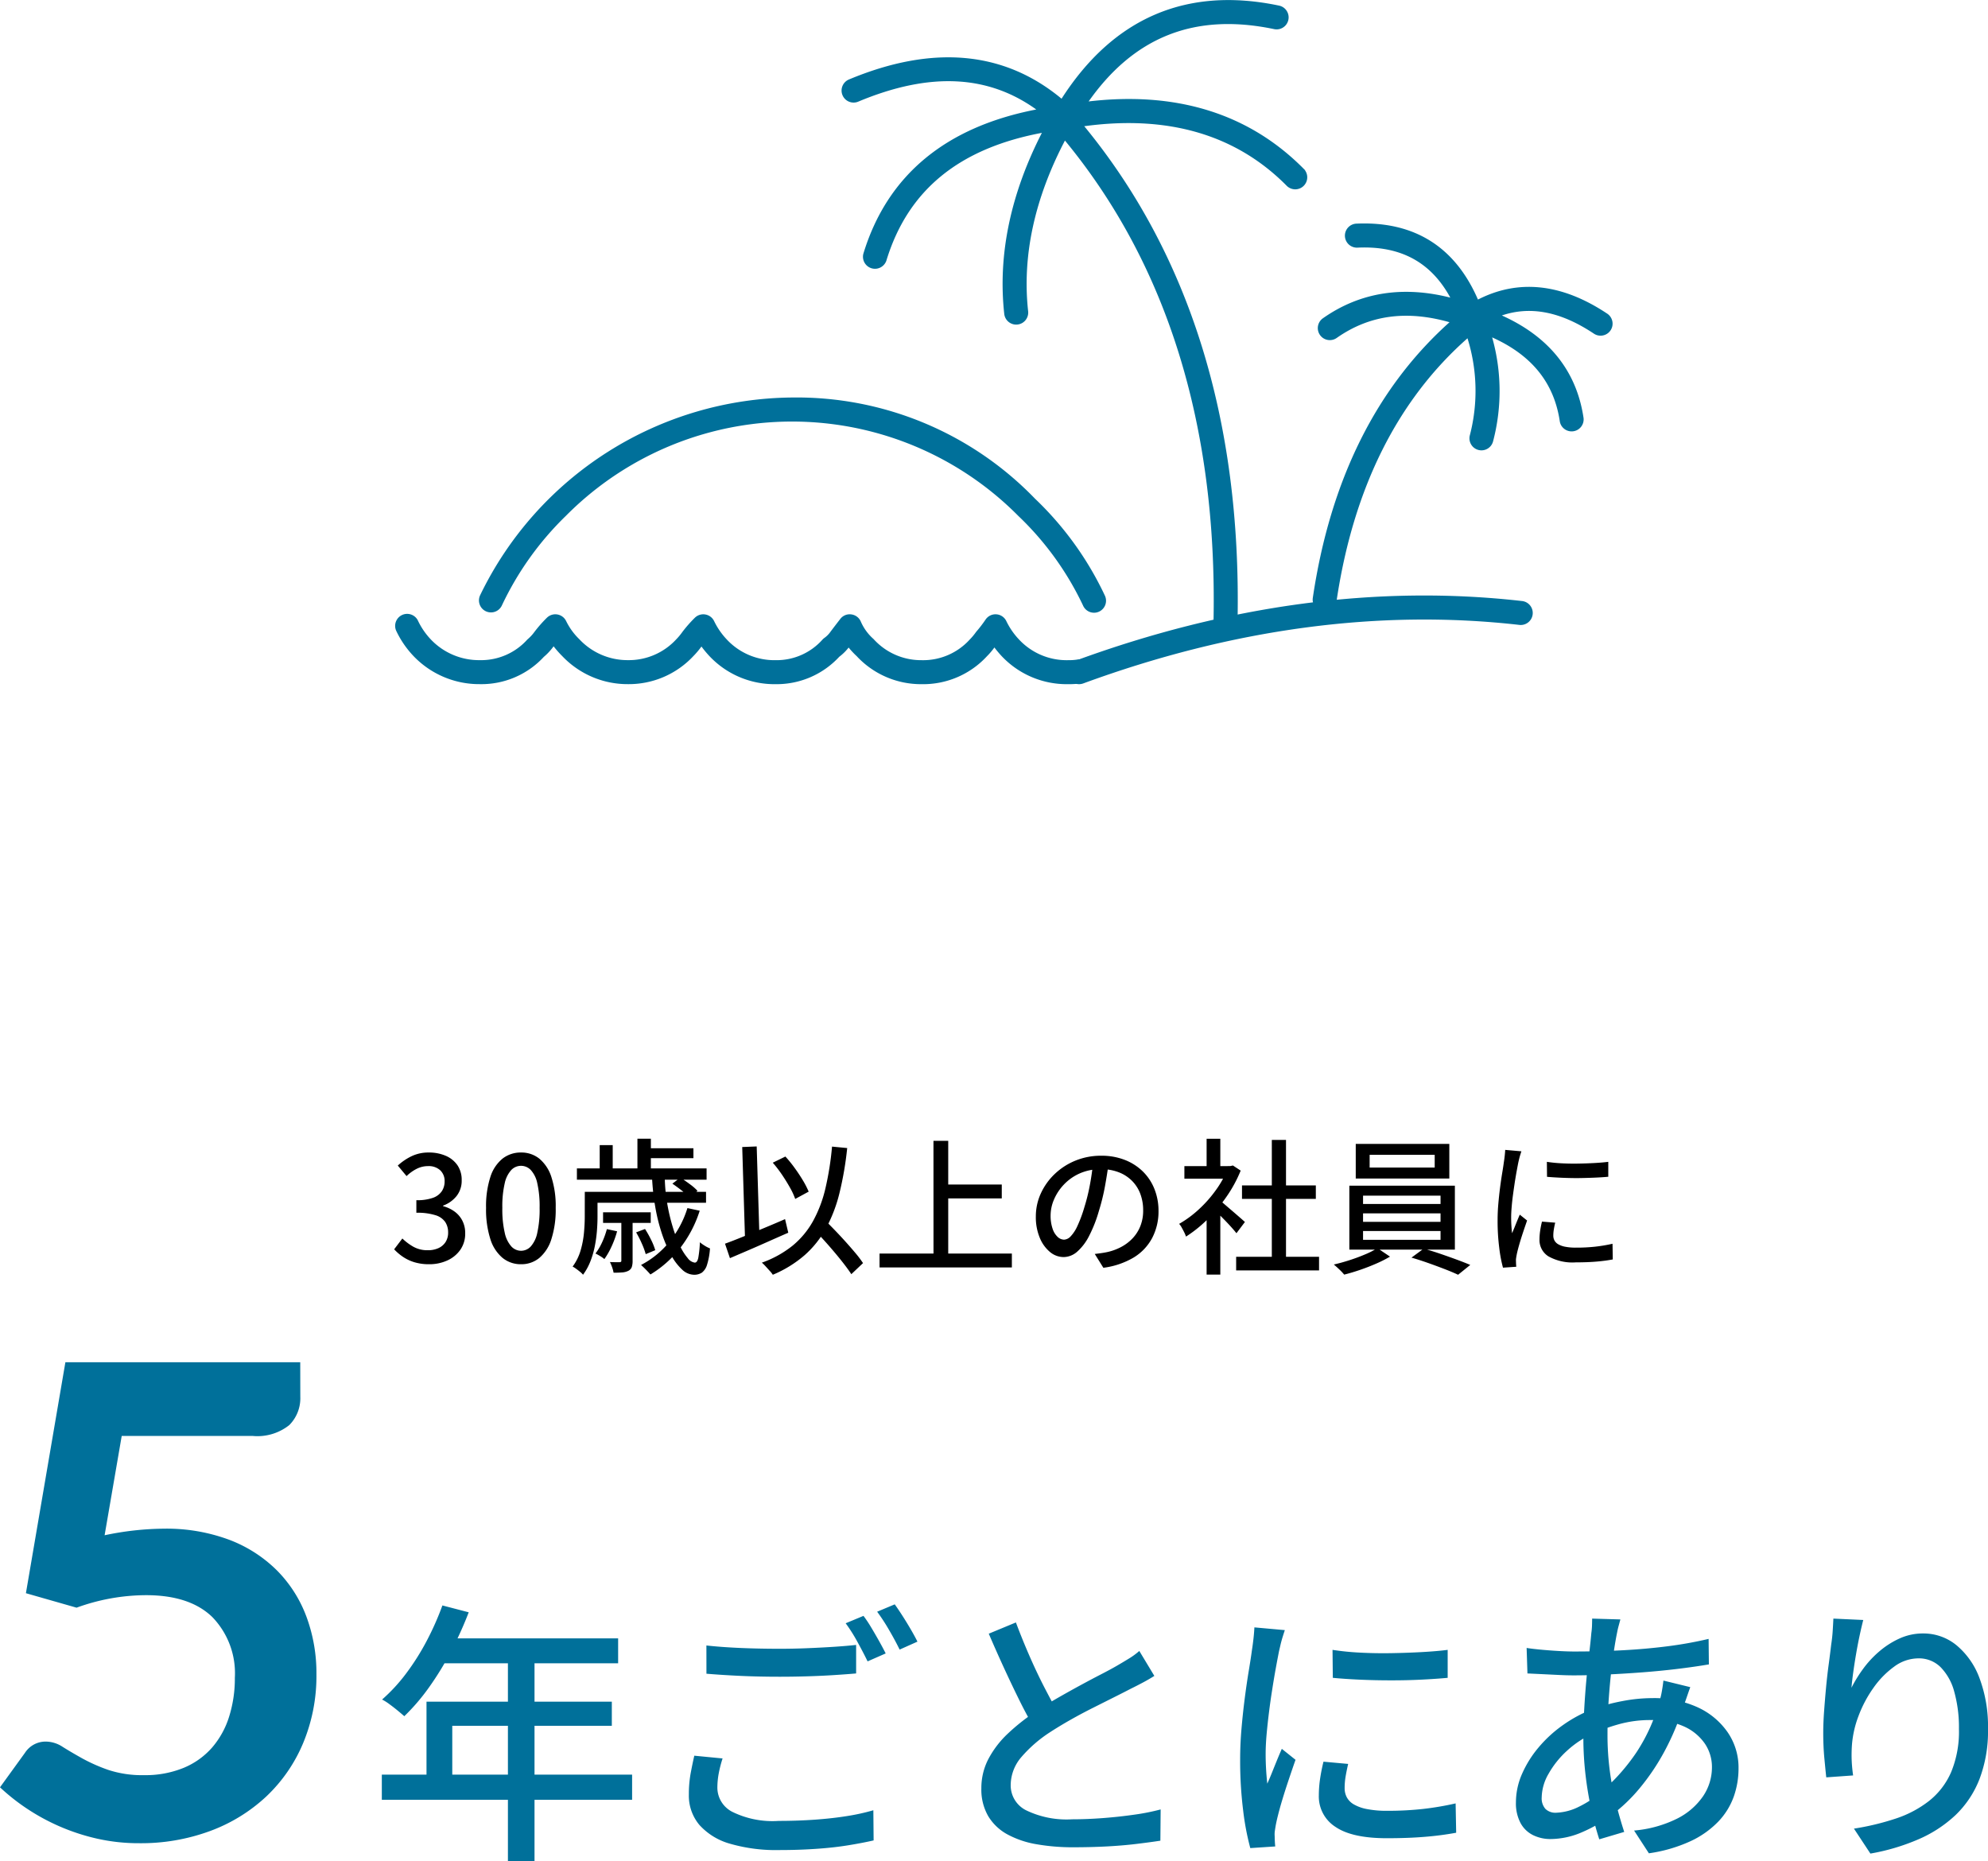
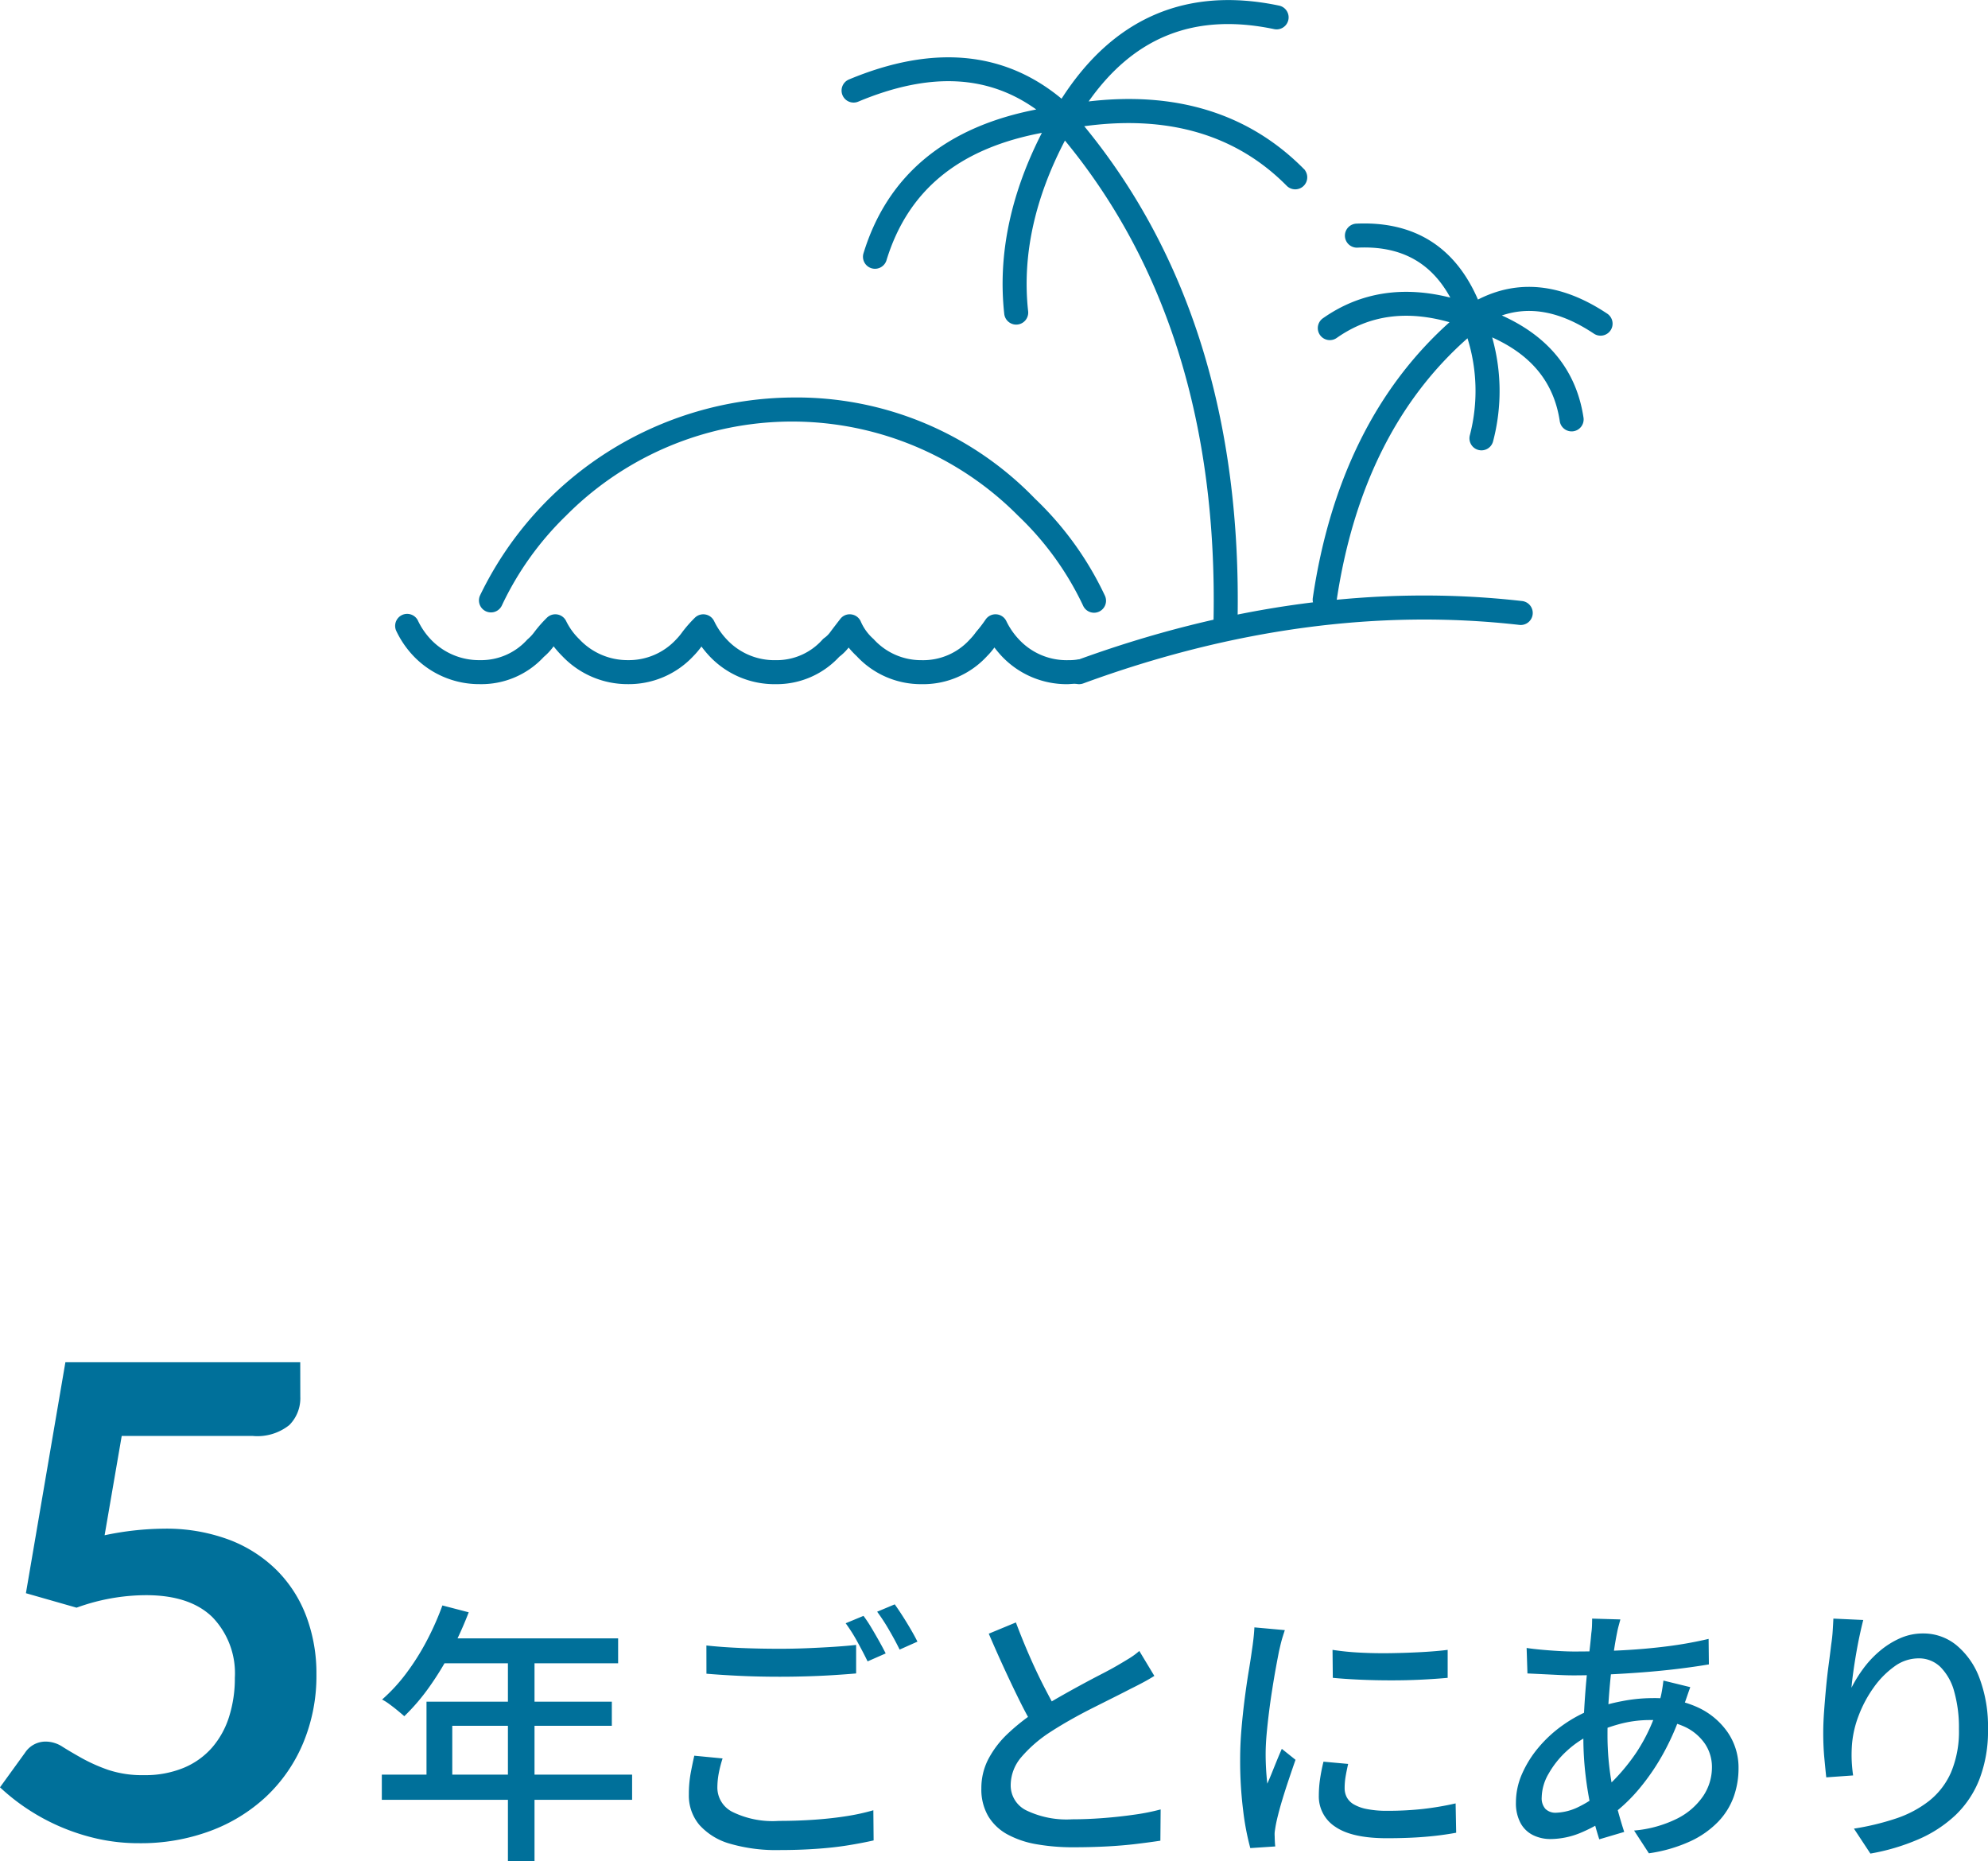
<svg xmlns="http://www.w3.org/2000/svg" width="217.554" height="203.628" viewBox="0 0 217.554 203.628">
  <defs>
    <style>
      .cls-1, .cls-2 {
        fill: #00709a;
      }

      .cls-2 {
        stroke: #00709a;
        stroke-width: 0.2px;
      }
    </style>
  </defs>
  <g id="グループ_1245" data-name="グループ 1245" transform="translate(-849.636 -1294.892)">
    <path id="パス_1202" data-name="パス 1202" class="cls-1" d="M-77.5-48.276a4.154,4.154,0,0,1-1.206,3.1,5.592,5.592,0,0,1-4.014,1.188H-97.044L-98.916-33.12a32.452,32.452,0,0,1,6.444-.72,19.647,19.647,0,0,1,7.218,1.224,14.848,14.848,0,0,1,5.238,3.384,14.2,14.2,0,0,1,3.2,5.058,17.744,17.744,0,0,1,1.08,6.246,19.085,19.085,0,0,1-1.458,7.56,17.106,17.106,0,0,1-4.05,5.85A18.237,18.237,0,0,1-87.378-.756,21.789,21.789,0,0,1-95.1.576a20.711,20.711,0,0,1-4.644-.5,23.041,23.041,0,0,1-4.122-1.35,22.984,22.984,0,0,1-3.564-1.944,22.529,22.529,0,0,1-2.934-2.322l2.736-3.78a2.687,2.687,0,0,1,2.3-1.224,3.4,3.4,0,0,1,1.818.576q.918.576,2.142,1.26a18.652,18.652,0,0,0,2.844,1.26,11.771,11.771,0,0,0,3.924.576,11.01,11.01,0,0,0,4.32-.792,8.416,8.416,0,0,0,3.114-2.214,9.478,9.478,0,0,0,1.872-3.384,13.884,13.884,0,0,0,.63-4.266,8.827,8.827,0,0,0-2.466-6.642q-2.466-2.394-7.254-2.394a22.389,22.389,0,0,0-7.6,1.368l-5.544-1.584,4.32-25.272h25.7ZM-61.95-25.44l2.88.75a40.367,40.367,0,0,1-1.95,4.305,33.174,33.174,0,0,1-2.4,3.915,22.439,22.439,0,0,1-2.7,3.15q-.27-.24-.705-.6t-.9-.7a5.736,5.736,0,0,0-.825-.525,18.7,18.7,0,0,0,2.64-2.865,26.244,26.244,0,0,0,2.235-3.54A31.09,31.09,0,0,0-61.95-25.44Zm0,3.6h19.23v2.73H-63.33Zm-1.74,6.93h20.28v2.64H-60.87v6.75h-2.82Zm-4.89,7.98h27.39v2.76H-68.58Zm13.8-13.5h2.91V2.52h-2.91Zm21.72-.63q1.62.18,3.675.27t4.365.09q1.44,0,2.94-.06t2.9-.15q1.4-.09,2.505-.21V-18q-1.02.09-2.43.18t-2.955.135q-1.545.045-2.955.045-2.28,0-4.26-.09t-3.78-.24ZM-31.29-8.7a13.573,13.573,0,0,0-.42,1.635,8.638,8.638,0,0,0-.15,1.6,2.981,2.981,0,0,0,1.62,2.6,9.969,9.969,0,0,0,5.1,1q2.04,0,3.945-.135t3.555-.4a22.929,22.929,0,0,0,2.85-.63l.03,3.3Q-15.93.54-17.52.8t-3.5.39q-1.9.135-4.035.135a18.089,18.089,0,0,1-5.445-.7A7.064,7.064,0,0,1-33.84-1.44a4.985,4.985,0,0,1-1.14-3.33,12.749,12.749,0,0,1,.195-2.295q.2-1.065.4-1.935Zm15.42-15.6a13.709,13.709,0,0,1,.84,1.26q.45.75.87,1.5t.72,1.35l-1.98.87q-.45-.93-1.11-2.13a17.381,17.381,0,0,0-1.29-2.04Zm3.42-1.26q.39.54.87,1.29t.915,1.5q.435.75.7,1.29l-1.95.87q-.48-.99-1.155-2.145a21.023,21.023,0,0,0-1.305-2Zm28.41,7.83q-.57.36-1.215.705t-1.365.7q-.75.39-1.8.915L9.3-14.265q-1.23.615-2.445,1.3T4.56-11.58A14.527,14.527,0,0,0,1.41-8.85,4.734,4.734,0,0,0,.24-5.76,3.041,3.041,0,0,0,1.92-3.03a10.147,10.147,0,0,0,5.04.99q1.62,0,3.39-.135t3.435-.375a23.723,23.723,0,0,0,2.865-.57L16.62.3q-1.17.18-2.67.36T10.725.93Q9,1.02,7.08,1.02A22.776,22.776,0,0,1,3.075.69,10.266,10.266,0,0,1-.12-.39a5.528,5.528,0,0,1-2.1-1.995A5.8,5.8,0,0,1-2.97-5.43,6.849,6.849,0,0,1-2.2-8.64,10.6,10.6,0,0,1-.09-11.4a22.3,22.3,0,0,1,3.12-2.46q1.11-.75,2.37-1.47t2.475-1.38q1.215-.66,2.265-1.2t1.77-.96q.72-.42,1.305-.78a7.945,7.945,0,0,0,1.1-.81ZM.81-23.58q.72,1.92,1.53,3.765T3.975-16.38Q4.8-14.79,5.49-13.56L2.85-12q-.78-1.29-1.62-2.985T-.48-18.57q-.87-1.89-1.68-3.78Zm34.65,3a29.171,29.171,0,0,0,2.985.3q1.665.09,3.435.06t3.39-.12q1.62-.09,2.79-.24v3.06q-1.29.12-2.91.2t-3.345.075q-1.725,0-3.375-.075t-2.94-.2ZM37.17-8.1q-.18.78-.285,1.41a7.652,7.652,0,0,0-.1,1.26,2.118,2.118,0,0,0,.225.96,1.987,1.987,0,0,0,.75.78,4.5,4.5,0,0,0,1.44.525,11.094,11.094,0,0,0,2.265.195,35.3,35.3,0,0,0,3.825-.195A32.648,32.648,0,0,0,48.93-3.78l.06,3.21a33.117,33.117,0,0,1-3.285.435Q43.83.03,41.4.03q-3.81,0-5.625-1.245A3.944,3.944,0,0,1,33.96-4.65a12.626,12.626,0,0,1,.12-1.7,19.8,19.8,0,0,1,.39-1.995ZM30.24-22.74q-.09.27-.225.7t-.24.87q-.1.435-.165.705-.15.75-.345,1.815t-.39,2.31q-.2,1.245-.36,2.52t-.27,2.475q-.105,1.2-.105,2.19,0,.78.045,1.575T28.32-5.94q.27-.6.54-1.275T29.4-8.55q.27-.66.51-1.2l1.5,1.2q-.39,1.11-.84,2.46t-.8,2.565Q29.43-2.31,29.28-1.56q-.06.3-.12.705a2.7,2.7,0,0,0-.03.675q0,.21.015.525T29.19.93l-2.73.18A28.594,28.594,0,0,1,25.68-3a43.639,43.639,0,0,1-.33-5.58q0-1.68.15-3.405t.36-3.345q.21-1.62.435-2.97t.345-2.25q.09-.57.165-1.23t.105-1.26Zm36.72-1.17q-.09.33-.195.72t-.165.72q-.27,1.32-.51,3.165T65.7-15.39q-.15,2.07-.15,4.05a30.093,30.093,0,0,0,.255,4.02,31.364,31.364,0,0,0,.675,3.54q.42,1.65.9,3.12L64.65.15A32.5,32.5,0,0,1,63.8-3.015,38.219,38.219,0,0,1,63.15-6.87a34.89,34.89,0,0,1-.24-4.08q0-1.5.09-3.09t.225-3.105q.135-1.515.3-2.865t.255-2.4a7.088,7.088,0,0,0,.075-.84q.015-.45.015-.75ZM61.92-20.4q2.73,0,5.28-.135t4.9-.435a43.648,43.648,0,0,0,4.515-.81l.03,2.79q-1.59.27-3.45.495t-3.84.375q-1.98.15-3.915.24t-3.615.09q-.69,0-1.62-.045l-1.845-.09L56.79-18l-.09-2.79q.54.09,1.485.18t1.965.15Q61.17-20.4,61.92-20.4Zm12.69,3.9q-.09.24-.225.63l-.27.78q-.135.39-.255.66A27.687,27.687,0,0,1,71.745-9.4a24.383,24.383,0,0,1-2.7,3.99A18.084,18.084,0,0,1,66.06-2.55,15.269,15.269,0,0,1,62.835-.66,8.755,8.755,0,0,1,59.31.12,4.29,4.29,0,0,1,57.42-.3a3.134,3.134,0,0,1-1.38-1.32,4.58,4.58,0,0,1-.51-2.28,7.739,7.739,0,0,1,.66-3.09A11.835,11.835,0,0,1,58.005-9.9a14.031,14.031,0,0,1,2.685-2.46,14.913,14.913,0,0,1,3.24-1.74,21.366,21.366,0,0,1,3.225-.87,17.5,17.5,0,0,1,3.285-.33,11.458,11.458,0,0,1,4.965,1,8.082,8.082,0,0,1,3.3,2.745A6.82,6.82,0,0,1,79.89-7.62a9.246,9.246,0,0,1-.525,3.105,7.735,7.735,0,0,1-1.695,2.73A10.142,10.142,0,0,1,74.625.36,16.419,16.419,0,0,1,70.08,1.68L68.46-.81A13.079,13.079,0,0,0,73.14-2.1a7.527,7.527,0,0,0,2.865-2.46,5.643,5.643,0,0,0,.975-3.18,4.545,4.545,0,0,0-.765-2.565,5.482,5.482,0,0,0-2.25-1.875,8.31,8.31,0,0,0-3.645-.72,12.75,12.75,0,0,0-3.555.465,19.752,19.752,0,0,0-2.715.975,10.686,10.686,0,0,0-2.91,1.9A10.155,10.155,0,0,0,59.1-7.02a5.324,5.324,0,0,0-.75,2.58,1.751,1.751,0,0,0,.405,1.26,1.572,1.572,0,0,0,1.185.42,6.012,6.012,0,0,0,2.49-.66,11.377,11.377,0,0,0,2.82-1.95,21.706,21.706,0,0,0,3.465-3.99,19.392,19.392,0,0,0,2.565-5.76,5.438,5.438,0,0,0,.165-.645q.075-.375.135-.78t.09-.675Zm18.93-7.35q-.18.69-.39,1.665t-.39,2.025q-.18,1.05-.315,2.025t-.195,1.7a14.683,14.683,0,0,1,1.275-2.07,11.147,11.147,0,0,1,1.785-1.92,9.267,9.267,0,0,1,2.22-1.41,6.143,6.143,0,0,1,2.55-.54,5.7,5.7,0,0,1,3.645,1.275,8.494,8.494,0,0,1,2.535,3.615,15.091,15.091,0,0,1,.93,5.58,14.726,14.726,0,0,1-.93,5.46,10.931,10.931,0,0,1-2.64,3.96A14.032,14.032,0,0,1,99.54.165,23.227,23.227,0,0,1,94.32,1.71l-1.8-2.73a28.2,28.2,0,0,0,4.56-1.095,12.041,12.041,0,0,0,3.66-1.935,8.164,8.164,0,0,0,2.415-3.15,11.56,11.56,0,0,0,.855-4.71,14.575,14.575,0,0,0-.51-4.08,6.044,6.044,0,0,0-1.5-2.7,3.357,3.357,0,0,0-2.43-.96,4.475,4.475,0,0,0-2.64.9,9.766,9.766,0,0,0-2.265,2.31,13.381,13.381,0,0,0-1.62,3.03,11.351,11.351,0,0,0-.735,3.12q-.06.75-.045,1.56a16.138,16.138,0,0,0,.165,1.89l-2.94.21q-.09-.84-.21-2.115t-.12-2.745q0-1.08.09-2.325t.21-2.55q.12-1.305.285-2.535t.285-2.25q.12-.78.165-1.5T90.27-24Z" transform="translate(960 1496)" />
-     <path id="パス_1203" data-name="パス 1203" d="M-63.392.224A5.469,5.469,0,0,1-65.032,0a4.644,4.644,0,0,1-1.256-.6,5.681,5.681,0,0,1-.944-.808l.9-1.184a5.965,5.965,0,0,0,1.2.9,3.139,3.139,0,0,0,1.584.384,2.733,2.733,0,0,0,1.168-.232,1.82,1.82,0,0,0,.776-.664,1.9,1.9,0,0,0,.28-1.056,2.048,2.048,0,0,0-.312-1.128,1.985,1.985,0,0,0-1.072-.752A6.585,6.585,0,0,0-64.8-5.408V-6.784a5.1,5.1,0,0,0,1.832-.264,1.94,1.94,0,0,0,.96-.728,1.921,1.921,0,0,0,.3-1.056,1.609,1.609,0,0,0-.48-1.224,1.85,1.85,0,0,0-1.328-.456,2.739,2.739,0,0,0-1.256.3,4.5,4.5,0,0,0-1.1.792l-.96-1.152A6.21,6.21,0,0,1-65.3-11.608,4.263,4.263,0,0,1-63.456-12a4.6,4.6,0,0,1,1.872.36,2.971,2.971,0,0,1,1.28,1.032A2.83,2.83,0,0,1-59.84-8.96a2.69,2.69,0,0,1-.552,1.712,3.334,3.334,0,0,1-1.48,1.056v.064a3.725,3.725,0,0,1,1.224.568,2.818,2.818,0,0,1,.872,1,2.944,2.944,0,0,1,.32,1.392,3.07,3.07,0,0,1-.536,1.816A3.474,3.474,0,0,1-61.424-.184,4.693,4.693,0,0,1-63.392.224Zm10.048,0A3.141,3.141,0,0,1-55.36-.464,4.365,4.365,0,0,1-56.7-2.52a10.594,10.594,0,0,1-.472-3.416A10.371,10.371,0,0,1-56.7-9.328a4.2,4.2,0,0,1,1.336-2.008A3.215,3.215,0,0,1-53.344-12a3.124,3.124,0,0,1,2,.672,4.316,4.316,0,0,1,1.32,2.008,10.3,10.3,0,0,1,.472,3.384,10.594,10.594,0,0,1-.472,3.416,4.427,4.427,0,0,1-1.32,2.056A3.077,3.077,0,0,1-53.344.224Zm0-1.472a1.455,1.455,0,0,0,1.056-.464,3.182,3.182,0,0,0,.72-1.5,11.725,11.725,0,0,0,.256-2.728,11.408,11.408,0,0,0-.256-2.7,3.043,3.043,0,0,0-.72-1.456,1.48,1.48,0,0,0-1.056-.448A1.48,1.48,0,0,0-54.4-10.1a3.092,3.092,0,0,0-.728,1.456,11.075,11.075,0,0,0-.264,2.7,11.383,11.383,0,0,0,.264,2.728,3.234,3.234,0,0,0,.728,1.5A1.455,1.455,0,0,0-53.344-1.248Zm14.336-8h1.392A18.955,18.955,0,0,0-37.344-6.4a20.757,20.757,0,0,0,.6,2.544,14.75,14.75,0,0,0,.784,2.048A6.029,6.029,0,0,0-35.1-.44a1.156,1.156,0,0,0,.768.488q.272,0,.384-.528a12.351,12.351,0,0,0,.176-1.7,4.235,4.235,0,0,0,.536.384,3.352,3.352,0,0,0,.568.288A7.721,7.721,0,0,1-32.984.264a1.7,1.7,0,0,1-.56.872,1.519,1.519,0,0,1-.888.24A1.943,1.943,0,0,1-35.728.8a6.052,6.052,0,0,1-1.2-1.592,14.292,14.292,0,0,1-1.008-2.352,19.814,19.814,0,0,1-.72-2.9A26,26,0,0,1-39.008-9.248Zm2.224.656.864-.656q.5.3,1.048.712a5.742,5.742,0,0,1,.84.728l-.9.736a5.085,5.085,0,0,0-.816-.76Q-36.288-8.256-36.784-8.592Zm-3.968,5.328.976-.368a11.444,11.444,0,0,1,.672,1.2,6.743,6.743,0,0,1,.448,1.12L-39.7-.88a8.182,8.182,0,0,0-.424-1.152A11.057,11.057,0,0,0-40.752-3.264Zm5.616-2.656,1.344.288a13.127,13.127,0,0,1-2.16,4.112,11.928,11.928,0,0,1-3.232,2.864q-.112-.128-.3-.328t-.384-.392q-.2-.192-.344-.32A9.873,9.873,0,0,0-37.1-2.24,11,11,0,0,0-35.136-5.92Zm-8.816,2.3,1.12.24a10.388,10.388,0,0,1-.6,1.648,8.348,8.348,0,0,1-.792,1.392,3.157,3.157,0,0,0-.464-.328,5.406,5.406,0,0,0-.512-.28,6.416,6.416,0,0,0,.736-1.248A9.112,9.112,0,0,0-43.952-3.616Zm-1.6-4.08H-33.1v1.2H-45.552Zm1.184,2.24h5.216V-4.3h-5.216Zm-2.864-4.8H-33.04v1.232H-47.232Zm7.44-2.208h5.312v1.088h-5.312ZM-46.368-7.7h1.392V-4.96q0,.7-.064,1.528a14.589,14.589,0,0,1-.232,1.68A9.677,9.677,0,0,1-45.752-.1a6.353,6.353,0,0,1-.808,1.472,2.094,2.094,0,0,0-.328-.32Q-47.1.88-47.32.72A2.644,2.644,0,0,0-47.7.48a5.546,5.546,0,0,0,.872-1.76,10.156,10.156,0,0,0,.368-1.92q.088-.96.088-1.776Zm5.76-5.808h1.472v3.872h-1.472Zm-4.128.7h1.424v3.312h-1.424Zm2.368,8.08h1.232V-.16a2.178,2.178,0,0,1-.088.688A.763.763,0,0,1-41.6.944a1.74,1.74,0,0,1-.68.176q-.408.032-.936.032a3.814,3.814,0,0,0-.16-.592,4.939,4.939,0,0,0-.24-.576q.368.016.664.016h.392a.309.309,0,0,0,.16-.048.218.218,0,0,0,.032-.144Zm16.576-6.16,1.376-.672a13.881,13.881,0,0,1,1.024,1.264q.5.688.9,1.36a9.481,9.481,0,0,1,.624,1.216l-1.472.8a7.707,7.707,0,0,0-.584-1.256q-.392-.7-.872-1.408A13.684,13.684,0,0,0-25.792-10.88Zm-5.232,8.864q.832-.3,1.9-.736t2.28-.936q1.208-.5,2.392-1.016l.352,1.488q-1.1.48-2.232.984t-2.192.96l-1.96.84Zm9.5-1.808,1.168-1.04q.56.56,1.192,1.208t1.24,1.32q.608.672,1.136,1.3A11.928,11.928,0,0,1-15.92.1L-17.2,1.312Q-17.536.8-18.032.16T-19.12-1.176q-.592-.7-1.208-1.376T-21.52-3.824Zm2.208-8.816,1.664.16A36.42,36.42,0,0,1-18.5-7.552a16.326,16.326,0,0,1-1.48,3.864A10.841,10.841,0,0,1-22.328-.752a12.882,12.882,0,0,1-3.464,2.128,2.844,2.844,0,0,0-.32-.408l-.456-.5a4.331,4.331,0,0,0-.424-.416,11.466,11.466,0,0,0,3.36-1.856A9.384,9.384,0,0,0-21.4-4.48a13.939,13.939,0,0,0,1.36-3.576A32.69,32.69,0,0,0-19.312-12.64Zm-9.824.048,1.584-.064.32,10.512-1.584.048ZM-7.344-8.5H-.736v1.52H-7.344ZM-14.112-.944H.368V.576h-14.48Zm5.9-12.336h1.616V-.128H-8.208Zm19.184,2.336q-.16,1.232-.408,2.6A23.1,23.1,0,0,1,9.9-5.632a14.828,14.828,0,0,1-1.08,2.76,5.738,5.738,0,0,1-1.3,1.72A2.28,2.28,0,0,1,6.032-.56a2.331,2.331,0,0,1-1.488-.552,3.946,3.946,0,0,1-1.12-1.552,5.83,5.83,0,0,1-.432-2.328,6.016,6.016,0,0,1,.552-2.544A6.884,6.884,0,0,1,5.072-9.664,7.21,7.21,0,0,1,7.344-11.12a7.35,7.35,0,0,1,2.8-.528,6.947,6.947,0,0,1,2.6.464A5.828,5.828,0,0,1,14.728-9.9a5.561,5.561,0,0,1,1.256,1.928,6.4,6.4,0,0,1,.432,2.352,6.239,6.239,0,0,1-.7,2.984A5.53,5.53,0,0,1,13.68-.5a8.675,8.675,0,0,1-3.3,1.112L9.44-.9q.416-.048.768-.1t.656-.12a5.973,5.973,0,0,0,1.464-.544,4.836,4.836,0,0,0,1.24-.936,4.188,4.188,0,0,0,.856-1.336,4.555,4.555,0,0,0,.312-1.728,5.115,5.115,0,0,0-.3-1.784,4.022,4.022,0,0,0-.9-1.432,4.136,4.136,0,0,0-1.456-.952,5.24,5.24,0,0,0-1.952-.344,5.6,5.6,0,0,0-2.336.464A5.4,5.4,0,0,0,6.056-8.488a5.5,5.5,0,0,0-1.08,1.64,4.388,4.388,0,0,0-.368,1.7A4.369,4.369,0,0,0,4.832-3.64a2.123,2.123,0,0,0,.56.888,1.053,1.053,0,0,0,.688.288,1.057,1.057,0,0,0,.72-.36,4.105,4.105,0,0,0,.744-1.144,14.292,14.292,0,0,0,.744-2A20.909,20.909,0,0,0,8.9-8.424q.248-1.3.36-2.552ZM24.912-.592h9.072V.9H24.912Zm.64-7.808h8.08v1.472h-8.08Zm3.264-4.976h1.552V.128H28.816Zm-9.568,2.864h5.28v1.376h-5.28ZM21.68-5.44l1.5-1.792V1.36h-1.5Zm0-8.064h1.5v3.648h-1.5Zm1.344,6.688a6.172,6.172,0,0,1,.616.48l.848.728q.456.392.832.72t.552.488l-.928,1.232q-.224-.288-.576-.68t-.76-.808q-.408-.416-.784-.792t-.632-.6Zm.96-3.7h.288l.288-.064.848.56a14.562,14.562,0,0,1-1.568,2.88,17.107,17.107,0,0,1-2.1,2.488A14.21,14.21,0,0,1,19.424-2.8a3.214,3.214,0,0,0-.2-.48q-.136-.272-.28-.528a1.8,1.8,0,0,0-.272-.384,11.745,11.745,0,0,0,2.144-1.576A13.6,13.6,0,0,0,22.688-7.88a10.783,10.783,0,0,0,1.3-2.344ZM39.52-11.744v1.392h7.12v-1.392ZM38-12.944H48.24v3.792H38Zm.8,7.6v.928h8.48v-.928Zm0,1.936v.96h8.48v-.96Zm0-3.872v.912h8.48V-7.28ZM37.3-8.368H48.848v6.992H37.3Zm3.072,6.832,1.376.928a13.383,13.383,0,0,1-1.5.76Q39.392.528,38.48.84t-1.744.52A5.881,5.881,0,0,0,36.208.8Q35.872.48,35.6.256q.848-.192,1.76-.488t1.712-.64A8.972,8.972,0,0,0,40.368-1.536ZM44.1-.5l1.328-.976q.848.224,1.784.544t1.808.64q.872.32,1.512.592L49.2,1.376q-.608-.288-1.48-.624T45.9.08Q44.944-.256,44.1-.5Zm14.816-10.48a15.558,15.558,0,0,0,1.592.16q.888.048,1.832.032t1.808-.064q.864-.048,1.488-.128v1.632q-.688.064-1.552.1T62.3-9.2q-.92,0-1.8-.04t-1.568-.1Zm.912,6.656q-.1.416-.152.752a4.081,4.081,0,0,0-.056.672,1.129,1.129,0,0,0,.12.512,1.06,1.06,0,0,0,.4.416,2.4,2.4,0,0,0,.768.28,5.917,5.917,0,0,0,1.208.1,18.825,18.825,0,0,0,2.04-.1A17.412,17.412,0,0,0,66.1-2.016L66.128-.3a17.662,17.662,0,0,1-1.752.232q-1,.088-2.3.088a5.375,5.375,0,0,1-3-.664,2.1,2.1,0,0,1-.968-1.832,6.734,6.734,0,0,1,.064-.9,10.559,10.559,0,0,1,.208-1.064Zm-3.7-7.808q-.048.144-.12.376t-.128.464q-.056.232-.088.376-.08.4-.184.968T55.4-8.712q-.1.664-.192,1.344t-.144,1.32q-.056.64-.056,1.168,0,.416.024.84t.072.872q.144-.32.288-.68t.288-.712q.144-.352.272-.64l.8.64q-.208.592-.448,1.312T55.88-1.88q-.184.648-.264,1.048-.032.16-.064.376a1.441,1.441,0,0,0-.016.36q0,.112.008.28T55.568.5l-1.456.1A15.25,15.25,0,0,1,53.7-1.6a23.274,23.274,0,0,1-.176-2.976q0-.9.08-1.816t.192-1.784q.112-.864.232-1.584t.184-1.2q.048-.3.088-.656t.056-.672Z" transform="translate(960 1433)" />
    <g id="グループ_1027" data-name="グループ 1027" transform="translate(827.05 1123.407)">
      <g id="グループ_1018" data-name="グループ 1018" transform="translate(114.767 171.593)">
        <g id="グループ_1017" data-name="グループ 1017">
          <path id="パス_1154" data-name="パス 1154" class="cls-2" d="M138.036,240.581h-.024a1.215,1.215,0,0,1-1.19-1.239c.41-21.334-5.1-39.041-16.381-52.658-3.4,6.447-4.78,12.788-4.108,18.871a1.215,1.215,0,0,1-2.416.266c-.712-6.469.7-13.167,4.2-19.935-9.257,1.69-14.925,6.315-17.294,14.085a1.215,1.215,0,0,1-2.323-.709c2.615-8.573,9.024-13.86,19.066-15.741-5.4-3.98-11.9-4.3-19.781-1a1.215,1.215,0,0,1-.939-2.241c9.176-3.837,16.991-3.114,23.266,2.155,5.677-8.909,13.669-12.354,23.761-10.238a1.214,1.214,0,0,1-.5,2.377c-8.727-1.826-15.463.834-20.531,8.136,9.718-1.19,17.675,1.265,23.667,7.307a1.215,1.215,0,1,1-1.726,1.71c-5.58-5.63-13.114-7.816-22.4-6.506C134,199.286,139.672,217.5,139.251,239.389A1.215,1.215,0,0,1,138.036,240.581Z" transform="translate(-96.1 -171.593)" />
        </g>
      </g>
      <g id="グループ_1020" data-name="グループ 1020" transform="translate(166.337 196.037)">
        <g id="グループ_1019" data-name="グループ 1019">
          <path id="パス_1155" data-name="パス 1155" class="cls-2" d="M129.166,228.966a1.363,1.363,0,0,1-.18-.013,1.214,1.214,0,0,1-1.023-1.378c1.907-12.888,6.97-23.044,15.063-30.225-4.846-1.417-8.981-.858-12.6,1.682a1.214,1.214,0,1,1-1.4-1.985c4.053-2.851,8.779-3.585,14.08-2.191-2.128-4.054-5.521-5.942-10.332-5.722a1.215,1.215,0,1,1-.107-2.427c6.282-.272,10.74,2.532,13.22,8.348,4.433-2.312,9.185-1.817,14.142,1.488a1.214,1.214,0,0,1-1.347,2.021c-3.714-2.476-7.139-3.114-10.4-1.919,5.291,2.309,8.353,6.086,9.114,11.256a1.214,1.214,0,0,1-2.4.353c-.636-4.325-3.149-7.409-7.66-9.377a21.524,21.524,0,0,1,.154,11.548,1.214,1.214,0,0,1-2.34-.648,19.4,19.4,0,0,0-.309-10.8c-7.777,6.805-12.646,16.533-14.482,28.947A1.213,1.213,0,0,1,129.166,228.966Z" transform="translate(-127.95 -186.69)" />
        </g>
      </g>
      <g id="グループ_1022" data-name="グループ 1022" transform="translate(65.95 238.797)">
        <g id="グループ_1021" data-name="グループ 1021">
-           <path id="パス_1156" data-name="パス 1156" class="cls-2" d="M139.46,220.549a9.675,9.675,0,0,1-7.186-3.039,11.961,11.961,0,0,1-.866-1.043l-.021.024a7.76,7.76,0,0,1-.865,1.03,9.389,9.389,0,0,1-7.092,3.028,9.495,9.495,0,0,1-7.024-3.039,8.972,8.972,0,0,1-.952-1.031,5.424,5.424,0,0,1-1.095,1.1,9.227,9.227,0,0,1-6.878,2.97,9.675,9.675,0,0,1-7.186-3.039,11.833,11.833,0,0,1-.946-1.15l-.045.058a8.876,8.876,0,0,1-.921,1.1,9.571,9.571,0,0,1-7.094,3.028,9.75,9.75,0,0,1-7.092-3.028,10.684,10.684,0,0,1-1.027-1.177l-.058.075a6.431,6.431,0,0,1-1.085,1.177,9.2,9.2,0,0,1-6.93,2.953,9.842,9.842,0,0,1-7.173-3.028,10.424,10.424,0,0,1-1.862-2.694,1.214,1.214,0,1,1,2.2-1.023,8.023,8.023,0,0,0,1.407,2.032A7.374,7.374,0,0,0,75.1,218.12a6.887,6.887,0,0,0,5.267-2.288,4.686,4.686,0,0,0,.789-.848,14.353,14.353,0,0,1,1.344-1.528,1.216,1.216,0,0,1,1.959.348,7.186,7.186,0,0,0,1.457,2,7.318,7.318,0,0,0,5.376,2.315,7.144,7.144,0,0,0,5.363-2.3,6.714,6.714,0,0,0,.693-.834,14.352,14.352,0,0,1,1.344-1.528,1.216,1.216,0,0,1,1.959.348,8.023,8.023,0,0,0,1.407,2.032,7.216,7.216,0,0,0,5.426,2.285,6.806,6.806,0,0,0,5.188-2.288,1.177,1.177,0,0,1,.178-.157,2.913,2.913,0,0,0,.69-.691c.343-.458.7-.923,1.082-1.415a1.191,1.191,0,0,1,1.129-.455,1.211,1.211,0,0,1,.957.751,5.493,5.493,0,0,0,1.4,1.911,7.1,7.1,0,0,0,5.324,2.345,6.978,6.978,0,0,0,5.348-2.288,6.7,6.7,0,0,0,.706-.847,14.14,14.14,0,0,0,1.033-1.344,1.212,1.212,0,0,1,2.11.162,8.024,8.024,0,0,0,1.407,2.032,7.216,7.216,0,0,0,5.426,2.285,6.346,6.346,0,0,0,1.015-.065,1.215,1.215,0,1,1,.4,2.4A8.778,8.778,0,0,1,139.46,220.549Z" transform="translate(-65.95 -213.099)" />
+           <path id="パス_1156" data-name="パス 1156" class="cls-2" d="M139.46,220.549a9.675,9.675,0,0,1-7.186-3.039,11.961,11.961,0,0,1-.866-1.043l-.021.024a7.76,7.76,0,0,1-.865,1.03,9.389,9.389,0,0,1-7.092,3.028,9.495,9.495,0,0,1-7.024-3.039,8.972,8.972,0,0,1-.952-1.031,5.424,5.424,0,0,1-1.095,1.1,9.227,9.227,0,0,1-6.878,2.97,9.675,9.675,0,0,1-7.186-3.039,11.833,11.833,0,0,1-.946-1.15l-.045.058a8.876,8.876,0,0,1-.921,1.1,9.571,9.571,0,0,1-7.094,3.028,9.75,9.75,0,0,1-7.092-3.028,10.684,10.684,0,0,1-1.027-1.177l-.058.075a6.431,6.431,0,0,1-1.085,1.177,9.2,9.2,0,0,1-6.93,2.953,9.842,9.842,0,0,1-7.173-3.028,10.424,10.424,0,0,1-1.862-2.694,1.214,1.214,0,1,1,2.2-1.023,8.023,8.023,0,0,0,1.407,2.032A7.374,7.374,0,0,0,75.1,218.12a6.887,6.887,0,0,0,5.267-2.288,4.686,4.686,0,0,0,.789-.848,14.353,14.353,0,0,1,1.344-1.528,1.216,1.216,0,0,1,1.959.348,7.186,7.186,0,0,0,1.457,2,7.318,7.318,0,0,0,5.376,2.315,7.144,7.144,0,0,0,5.363-2.3,6.714,6.714,0,0,0,.693-.834,14.352,14.352,0,0,1,1.344-1.528,1.216,1.216,0,0,1,1.959.348,8.023,8.023,0,0,0,1.407,2.032,7.216,7.216,0,0,0,5.426,2.285,6.806,6.806,0,0,0,5.188-2.288,1.177,1.177,0,0,1,.178-.157,2.913,2.913,0,0,0,.69-.691c.343-.458.7-.923,1.082-1.415a1.191,1.191,0,0,1,1.129-.455,1.211,1.211,0,0,1,.957.751,5.493,5.493,0,0,0,1.4,1.911,7.1,7.1,0,0,0,5.324,2.345,6.978,6.978,0,0,0,5.348-2.288,6.7,6.7,0,0,0,.706-.847,14.14,14.14,0,0,0,1.033-1.344,1.212,1.212,0,0,1,2.11.162,8.024,8.024,0,0,0,1.407,2.032,7.216,7.216,0,0,0,5.426,2.285,6.346,6.346,0,0,0,1.015-.065,1.215,1.215,0,1,1,.4,2.4Z" transform="translate(-65.95 -213.099)" />
        </g>
      </g>
      <g id="グループ_1024" data-name="グループ 1024" transform="translate(139.46 236.746)">
        <g id="グループ_1023" data-name="グループ 1023">
          <path id="パス_1157" data-name="パス 1157" class="cls-2" d="M112.564,221.333a1.214,1.214,0,0,1-.418-2.354c16.723-6.138,33.172-8.335,48.887-6.543a1.214,1.214,0,1,1-.275,2.413c-15.338-1.747-31.412.406-47.776,6.41A1.217,1.217,0,0,1,112.564,221.333Z" transform="translate(-111.35 -211.832)" />
        </g>
      </g>
      <g id="グループ_1026" data-name="グループ 1026" transform="translate(75.099 215.079)">
        <g id="グループ_1025" data-name="グループ 1025">
          <path id="パス_1158" data-name="パス 1158" class="cls-2" d="M72.814,221.766a1.213,1.213,0,0,1-1.1-1.724,38.173,38.173,0,0,1,34.051-21.591A36.149,36.149,0,0,1,132.289,209.5a35.393,35.393,0,0,1,7.607,10.546,1.213,1.213,0,1,1-2.2,1.02,33.077,33.077,0,0,0-7.11-9.838,34.947,34.947,0,0,0-49.626-.015,33.741,33.741,0,0,0-7.043,9.853A1.211,1.211,0,0,1,72.814,221.766Z" transform="translate(-71.6 -198.45)" />
        </g>
      </g>
    </g>
  </g>
</svg>